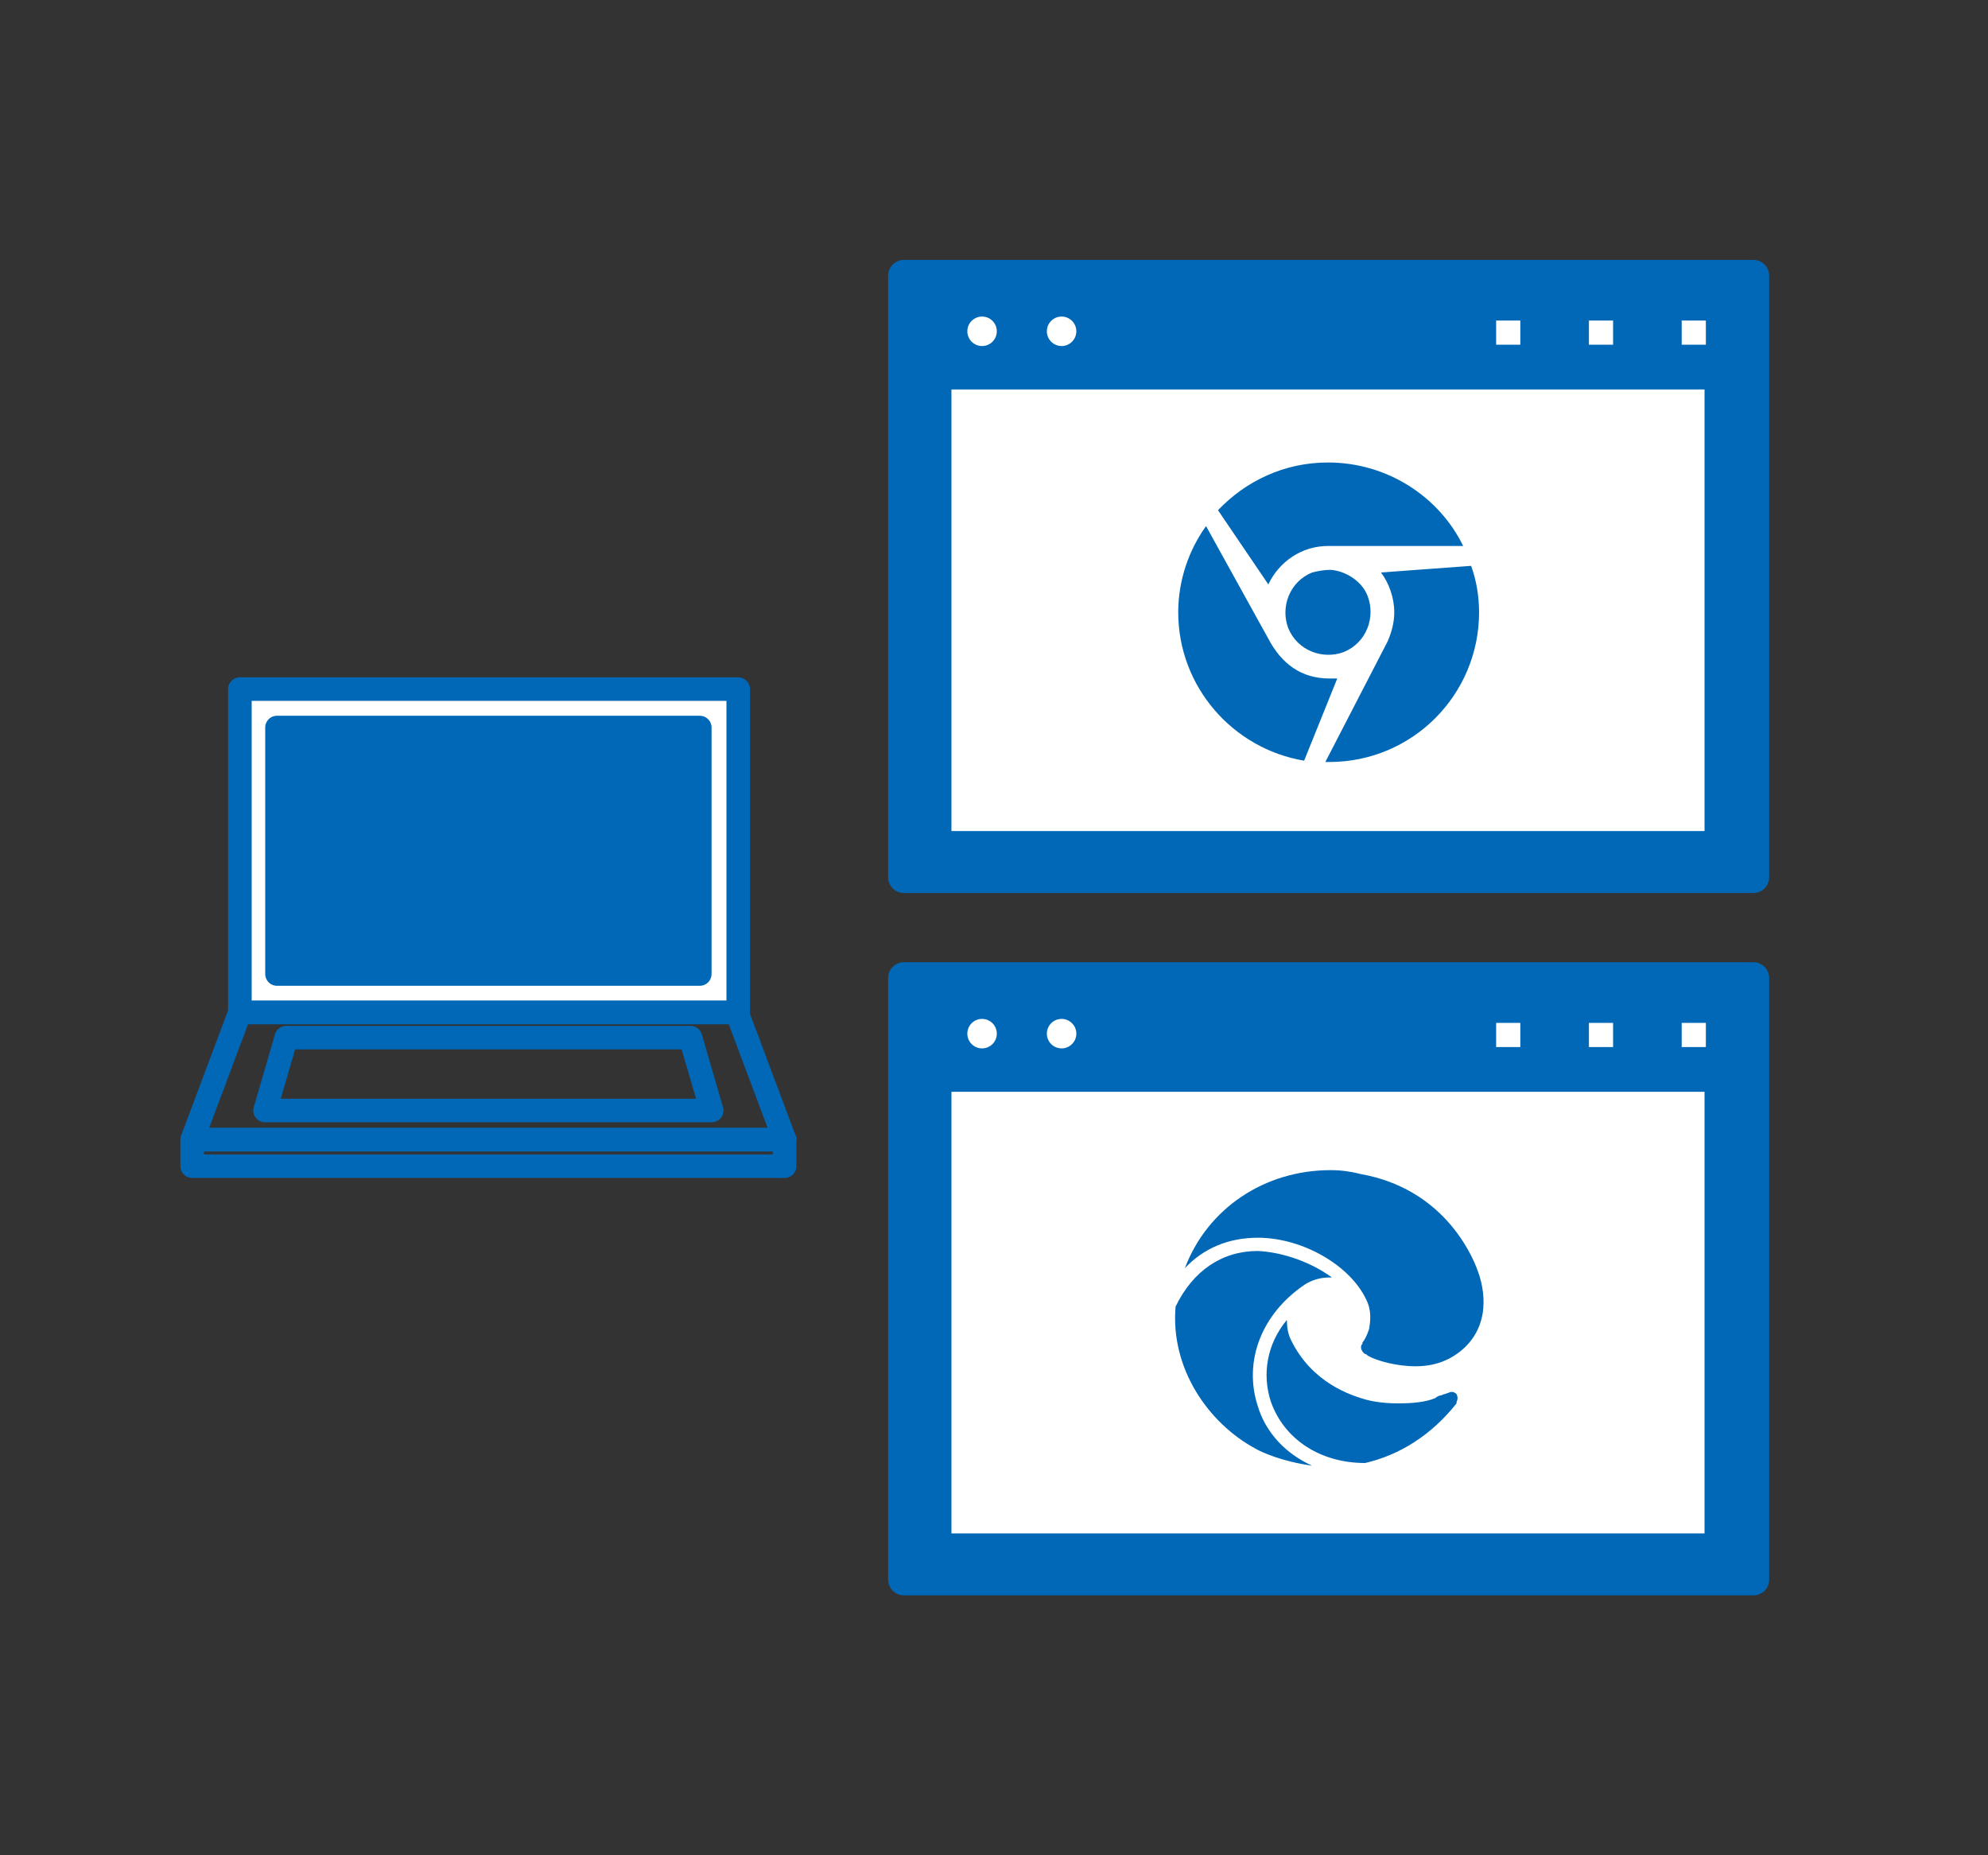
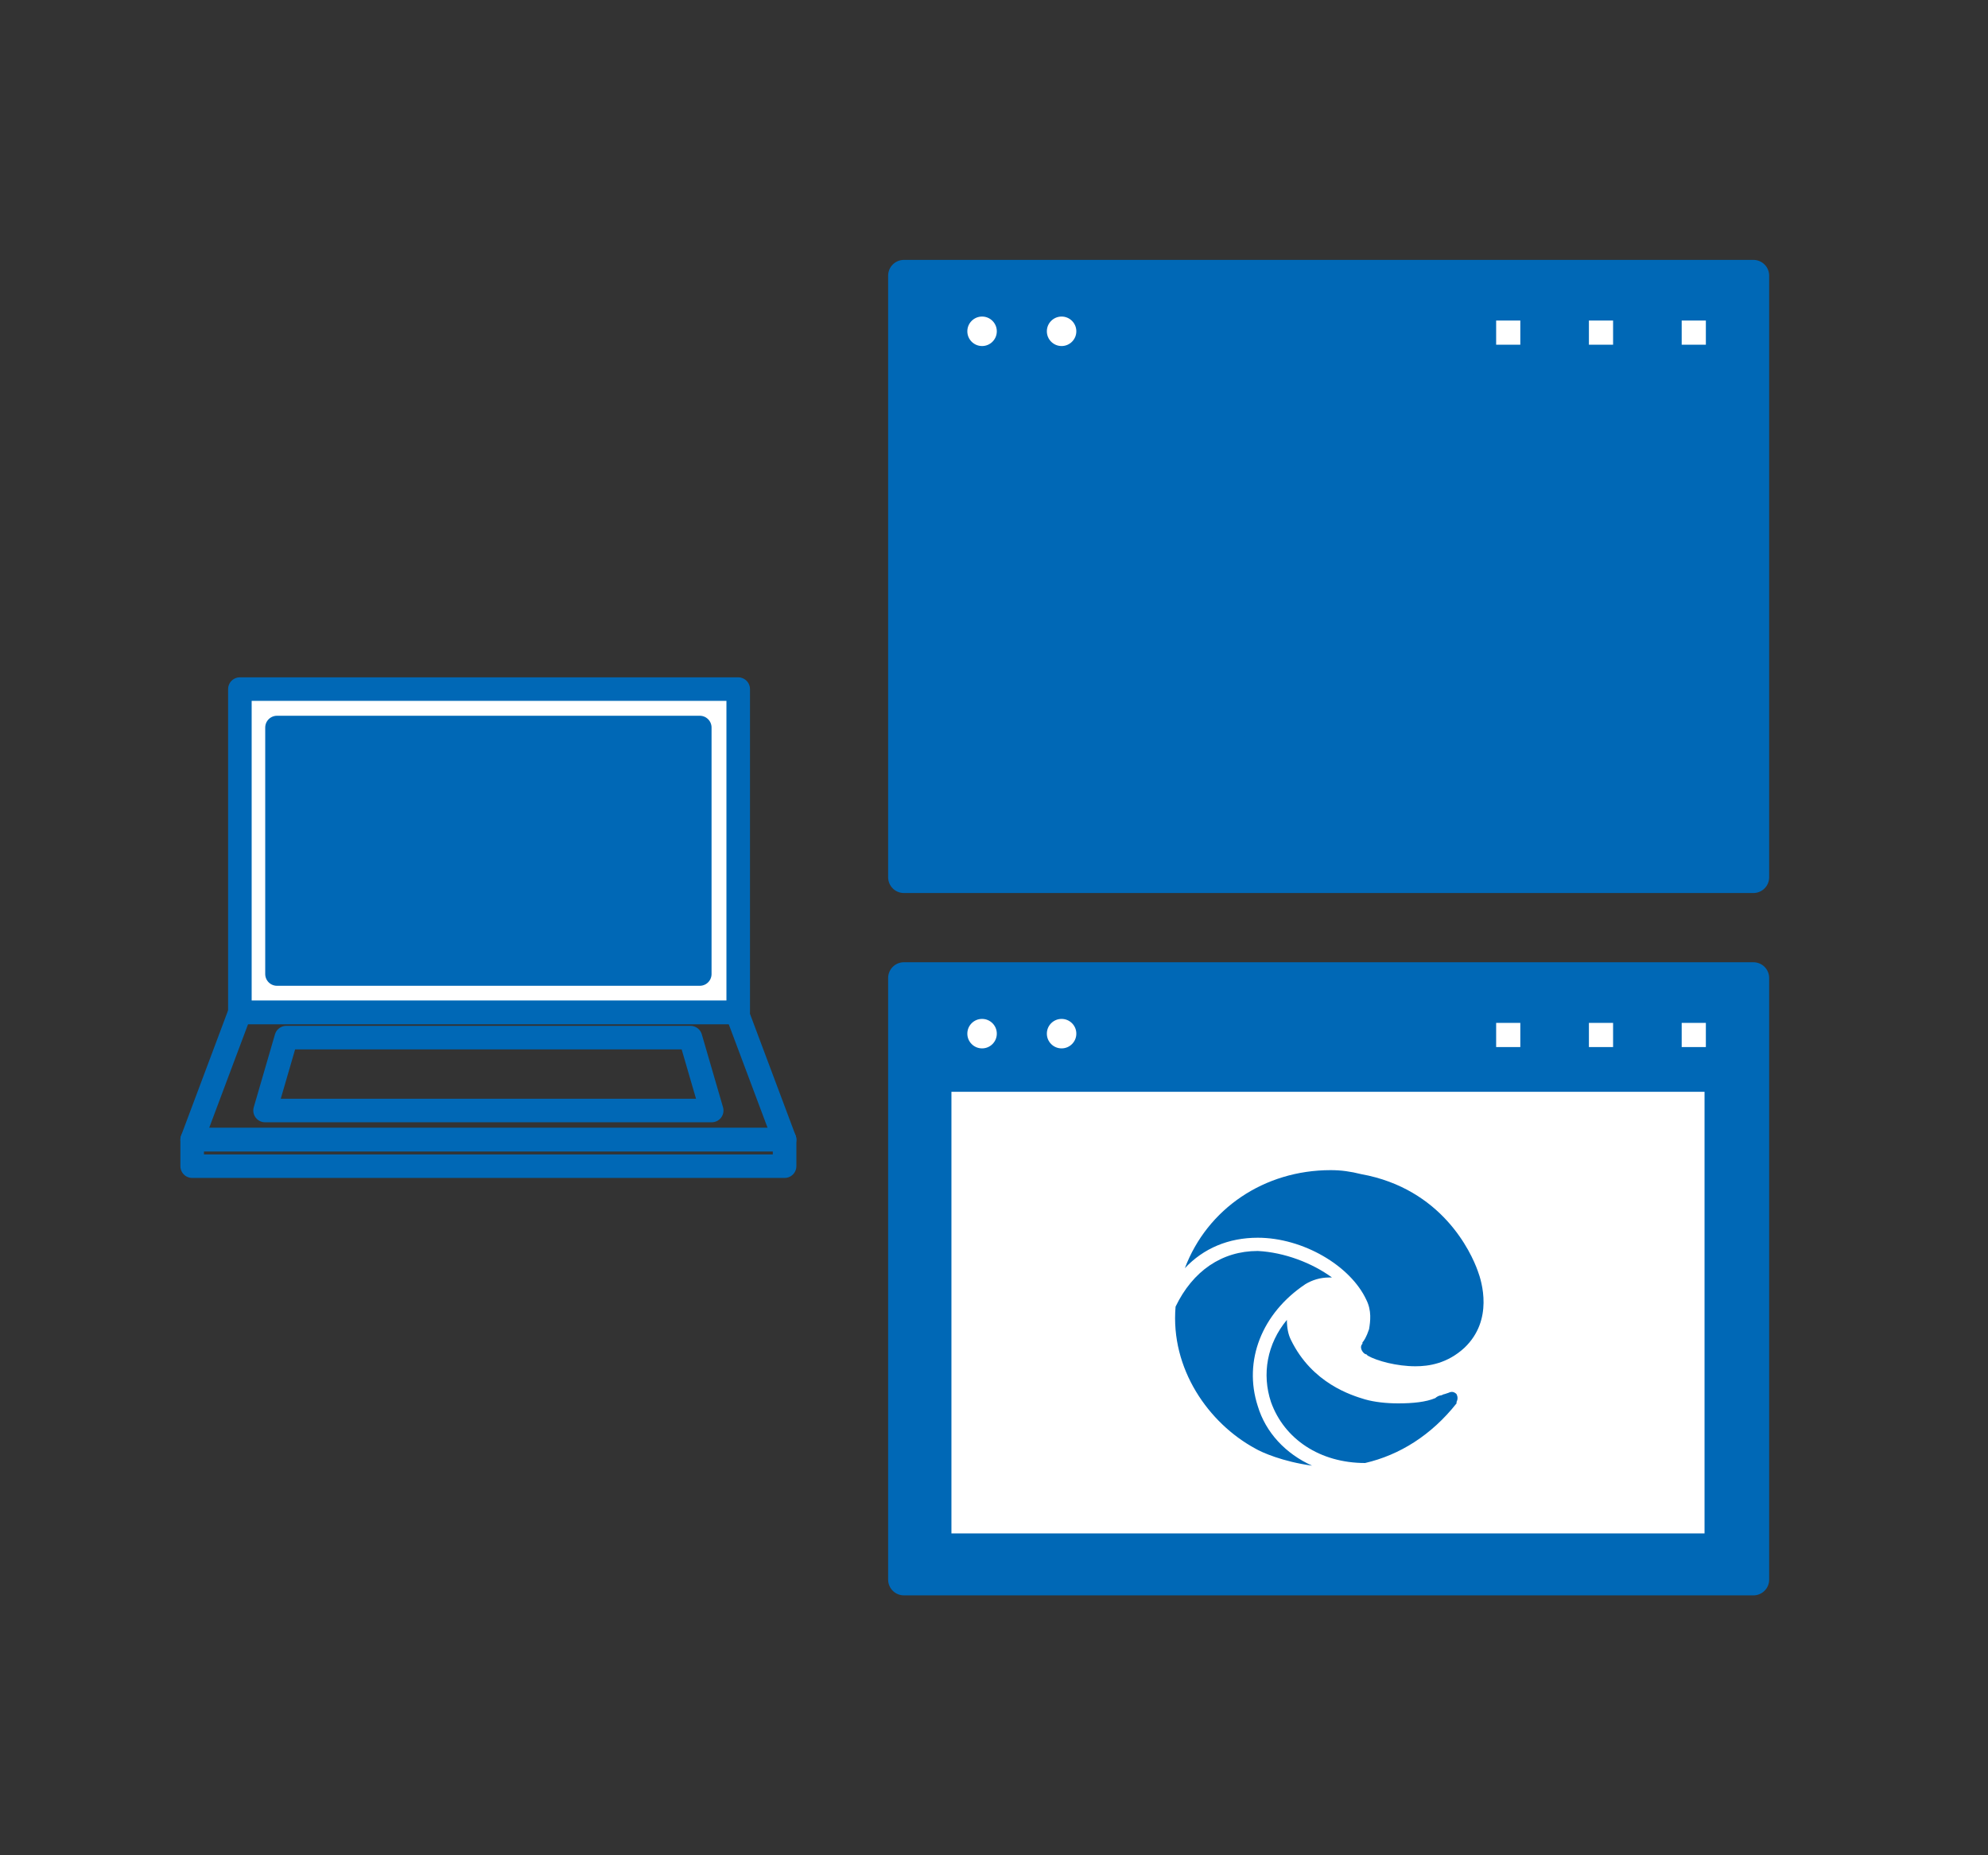
<svg xmlns="http://www.w3.org/2000/svg" version="1.1" id="レイヤー_1" x="0px" y="0px" viewBox="0 0 150 140" style="enable-background:new 0 0 150 140;" xml:space="preserve">
  <rect x="0" y="0" width="150" height="140" fill="#333333" stroke="none" />
  <style type="text/css">
	.st0{display:none;}
	.st1{display:inline;fill:#FFFFFF;stroke:#0068B6;stroke-width:4.057;stroke-miterlimit:10;}
	.st2{fill:#FFFFFF;stroke:#0068B6;stroke-width:1.777;stroke-linecap:round;stroke-linejoin:round;stroke-miterlimit:10;}
	.st3{fill:none;stroke:#0068B6;stroke-width:1.777;stroke-linecap:round;stroke-linejoin:round;stroke-miterlimit:10;}
	.st4{fill:#0068B6;stroke:#0068B6;stroke-width:1.777;stroke-linecap:round;stroke-linejoin:round;stroke-miterlimit:10;}
	.st5{fill:#0068B6;stroke:#0068B6;stroke-width:2.376;stroke-linecap:round;stroke-linejoin:round;stroke-miterlimit:10;}
	.st6{fill:#FFFFFF;stroke:#0068B6;stroke-width:2.376;stroke-linecap:round;stroke-linejoin:round;stroke-miterlimit:10;}
	.st7{fill:#0068B6;}
</style>
  <g id="レイヤー_7">
</g>
  <g id="枠" class="st0">
    <rect x="-383.7" y="-272.4" class="st1" width="910" height="721.1" />
  </g>
  <g id="レイヤー_4">
</g>
  <g id="レイヤー_4_00000115483472323291797100000015736445219347717281_">
</g>
  <g>
    <rect x="18.1" y="52" class="st2" width="37.6" height="24.4" />
    <rect x="14.5" y="86" class="st3" width="44.7" height="2" />
    <rect x="20.9" y="54.9" class="st4" width="31.9" height="18.6" />
    <polygon class="st3" points="59.2,86 14.5,86 18.1,76.4 55.6,76.4  " />
    <polygon class="st3" points="53.7,83.8 20,83.8 21.6,78.3 52.1,78.3  " />
  </g>
  <g>
    <g>
      <g>
        <rect x="68.2" y="73.8" class="st5" width="64.1" height="45.4" />
        <g>
          <rect x="70.6" y="81.2" class="st6" width="59.2" height="35.7" />
          <g>
            <rect x="125.7" y="76" class="st6" width="4.2" height="4.2" />
            <rect x="118.7" y="76" class="st6" width="4.2" height="4.2" />
            <rect x="111.7" y="76" class="st6" width="4.2" height="4.2" />
          </g>
        </g>
        <g>
          <circle class="st6" cx="74.1" cy="78" r="2.3" />
          <circle class="st6" cx="80.1" cy="78" r="2.3" />
        </g>
      </g>
      <path class="st7" d="M100.4,88.3c-5,0-9.3,2.9-11,7.4c1.4-1.5,3.3-2.3,5.5-2.3h0c3.4,0,7,2.1,8.2,4.7h0c0.4,0.8,0.3,1.6,0.2,2.2    c-0.2,0.6-0.4,0.9-0.5,1l0,0.1c-0.2,0.2-0.1,0.5,0.1,0.7c0,0,0.1,0.1,0.2,0.1l0.1,0.1c0.7,0.4,2.2,0.8,3.6,0.8    c1,0,2.4-0.2,3.7-1.4c2.2-2.1,1.3-5,1-5.8c-0.5-1.4-2.7-6.2-8.8-7.3C101.9,88.4,101.2,88.3,100.4,88.3z M94.9,94.4    c-2.7,0-4.9,1.5-6.2,4.2c-0.4,4.7,2.5,8.8,6,10.7c0.5,0.3,2.1,1,4.3,1.3c-2-0.9-3.5-2.5-4.1-4.5c-1.1-3.4,0.3-7,3.6-9.2l0,0    c0.5-0.3,1.1-0.5,1.8-0.5c0.1,0,0.1,0,0.2,0C99,95.3,96.9,94.5,94.9,94.4L94.9,94.4z M97.1,99.6c-1.5,1.8-1.9,4.1-1.2,6.2    c1,2.8,3.7,4.6,7.1,4.6c2.6-0.6,5-2.1,6.9-4.5l0-0.1c0.1-0.2,0.1-0.4,0-0.6c-0.2-0.2-0.4-0.2-0.6-0.1l-0.3,0.1    c-0.1,0-0.2,0.1-0.3,0.1c-0.1,0-0.3,0.1-0.4,0.2c-0.7,0.3-1.7,0.4-2.8,0.4c-0.9,0-1.8-0.1-2.5-0.3c-1-0.3-4-1.2-5.6-4.5    C97.2,100.7,97.1,100.2,97.1,99.6z" />
    </g>
    <g>
      <g>
        <rect x="68.2" y="20.8" class="st5" width="64.1" height="45.4" />
        <g>
-           <rect x="70.6" y="28.2" class="st6" width="59.2" height="35.7" />
          <g>
            <rect x="125.7" y="23" class="st6" width="4.2" height="4.2" />
            <rect x="118.7" y="23" class="st6" width="4.2" height="4.2" />
            <rect x="111.7" y="23" class="st6" width="4.2" height="4.2" />
          </g>
        </g>
        <g>
          <circle class="st6" cx="74.1" cy="25" r="2.3" />
          <circle class="st6" cx="80.1" cy="25" r="2.3" />
        </g>
      </g>
      <path class="st7" d="M100.2,34.9c-3.3,0-6.2,1.4-8.3,3.6l3.8,5.6c0.8-1.7,2.5-2.9,4.5-2.9h10.2C108.6,37.5,104.7,34.9,100.2,34.9z     M91,39.7c-1.3,1.8-2.1,4.1-2.1,6.5c0,5.6,4.1,10.3,9.5,11.2l2.5-6.2c-0.2,0-0.4,0-0.6,0c-2.1,0-3.6-1.1-4.6-3v0L91,39.7z     M111,42.7l-6.8,0.5c0.6,0.8,1,1.9,1,3c0,0.8-0.2,1.5-0.5,2.2l-4.7,9.1c0.1,0,0.2,0,0.3,0c6.3,0,11.3-5.1,11.3-11.3    C111.6,45,111.4,43.8,111,42.7z M100.4,43c-0.5,0-1,0.1-1.4,0.2c-1.7,0.7-2.4,2.6-1.8,4.2c0.7,1.7,2.6,2.4,4.2,1.8    c1.7-0.7,2.4-2.6,1.8-4.2C102.8,43.9,101.6,43.1,100.4,43z" />
    </g>
  </g>
</svg>